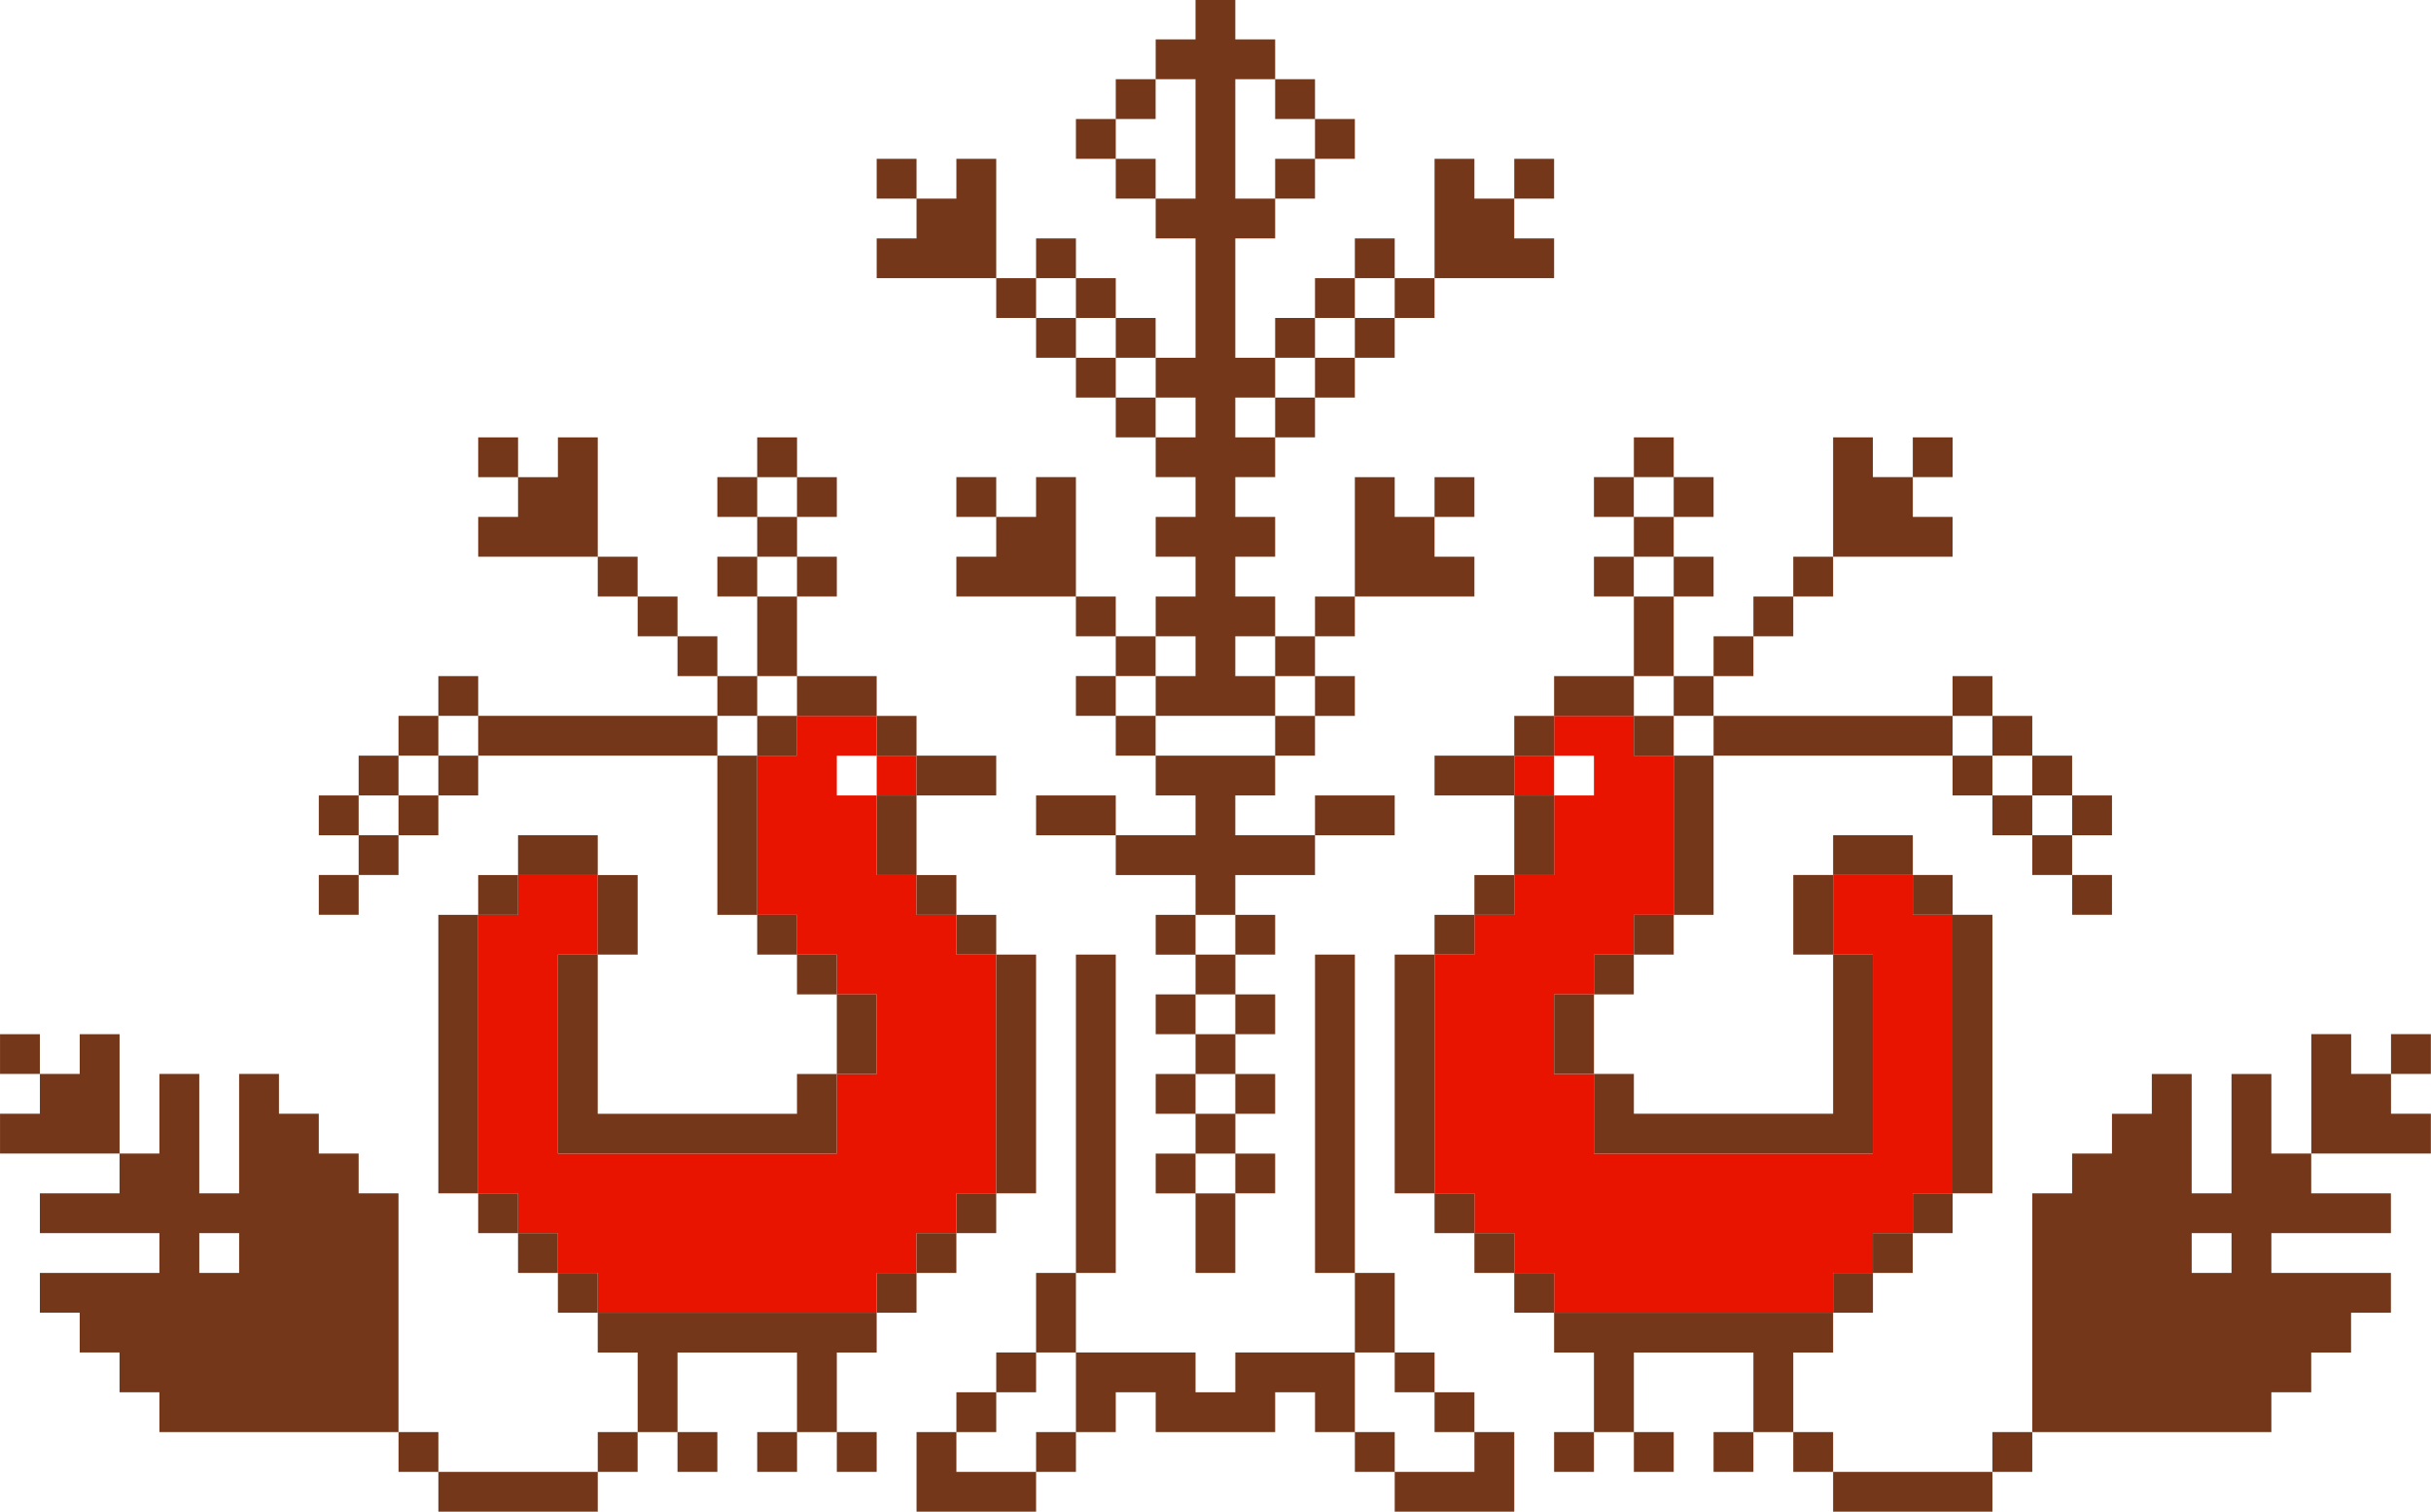
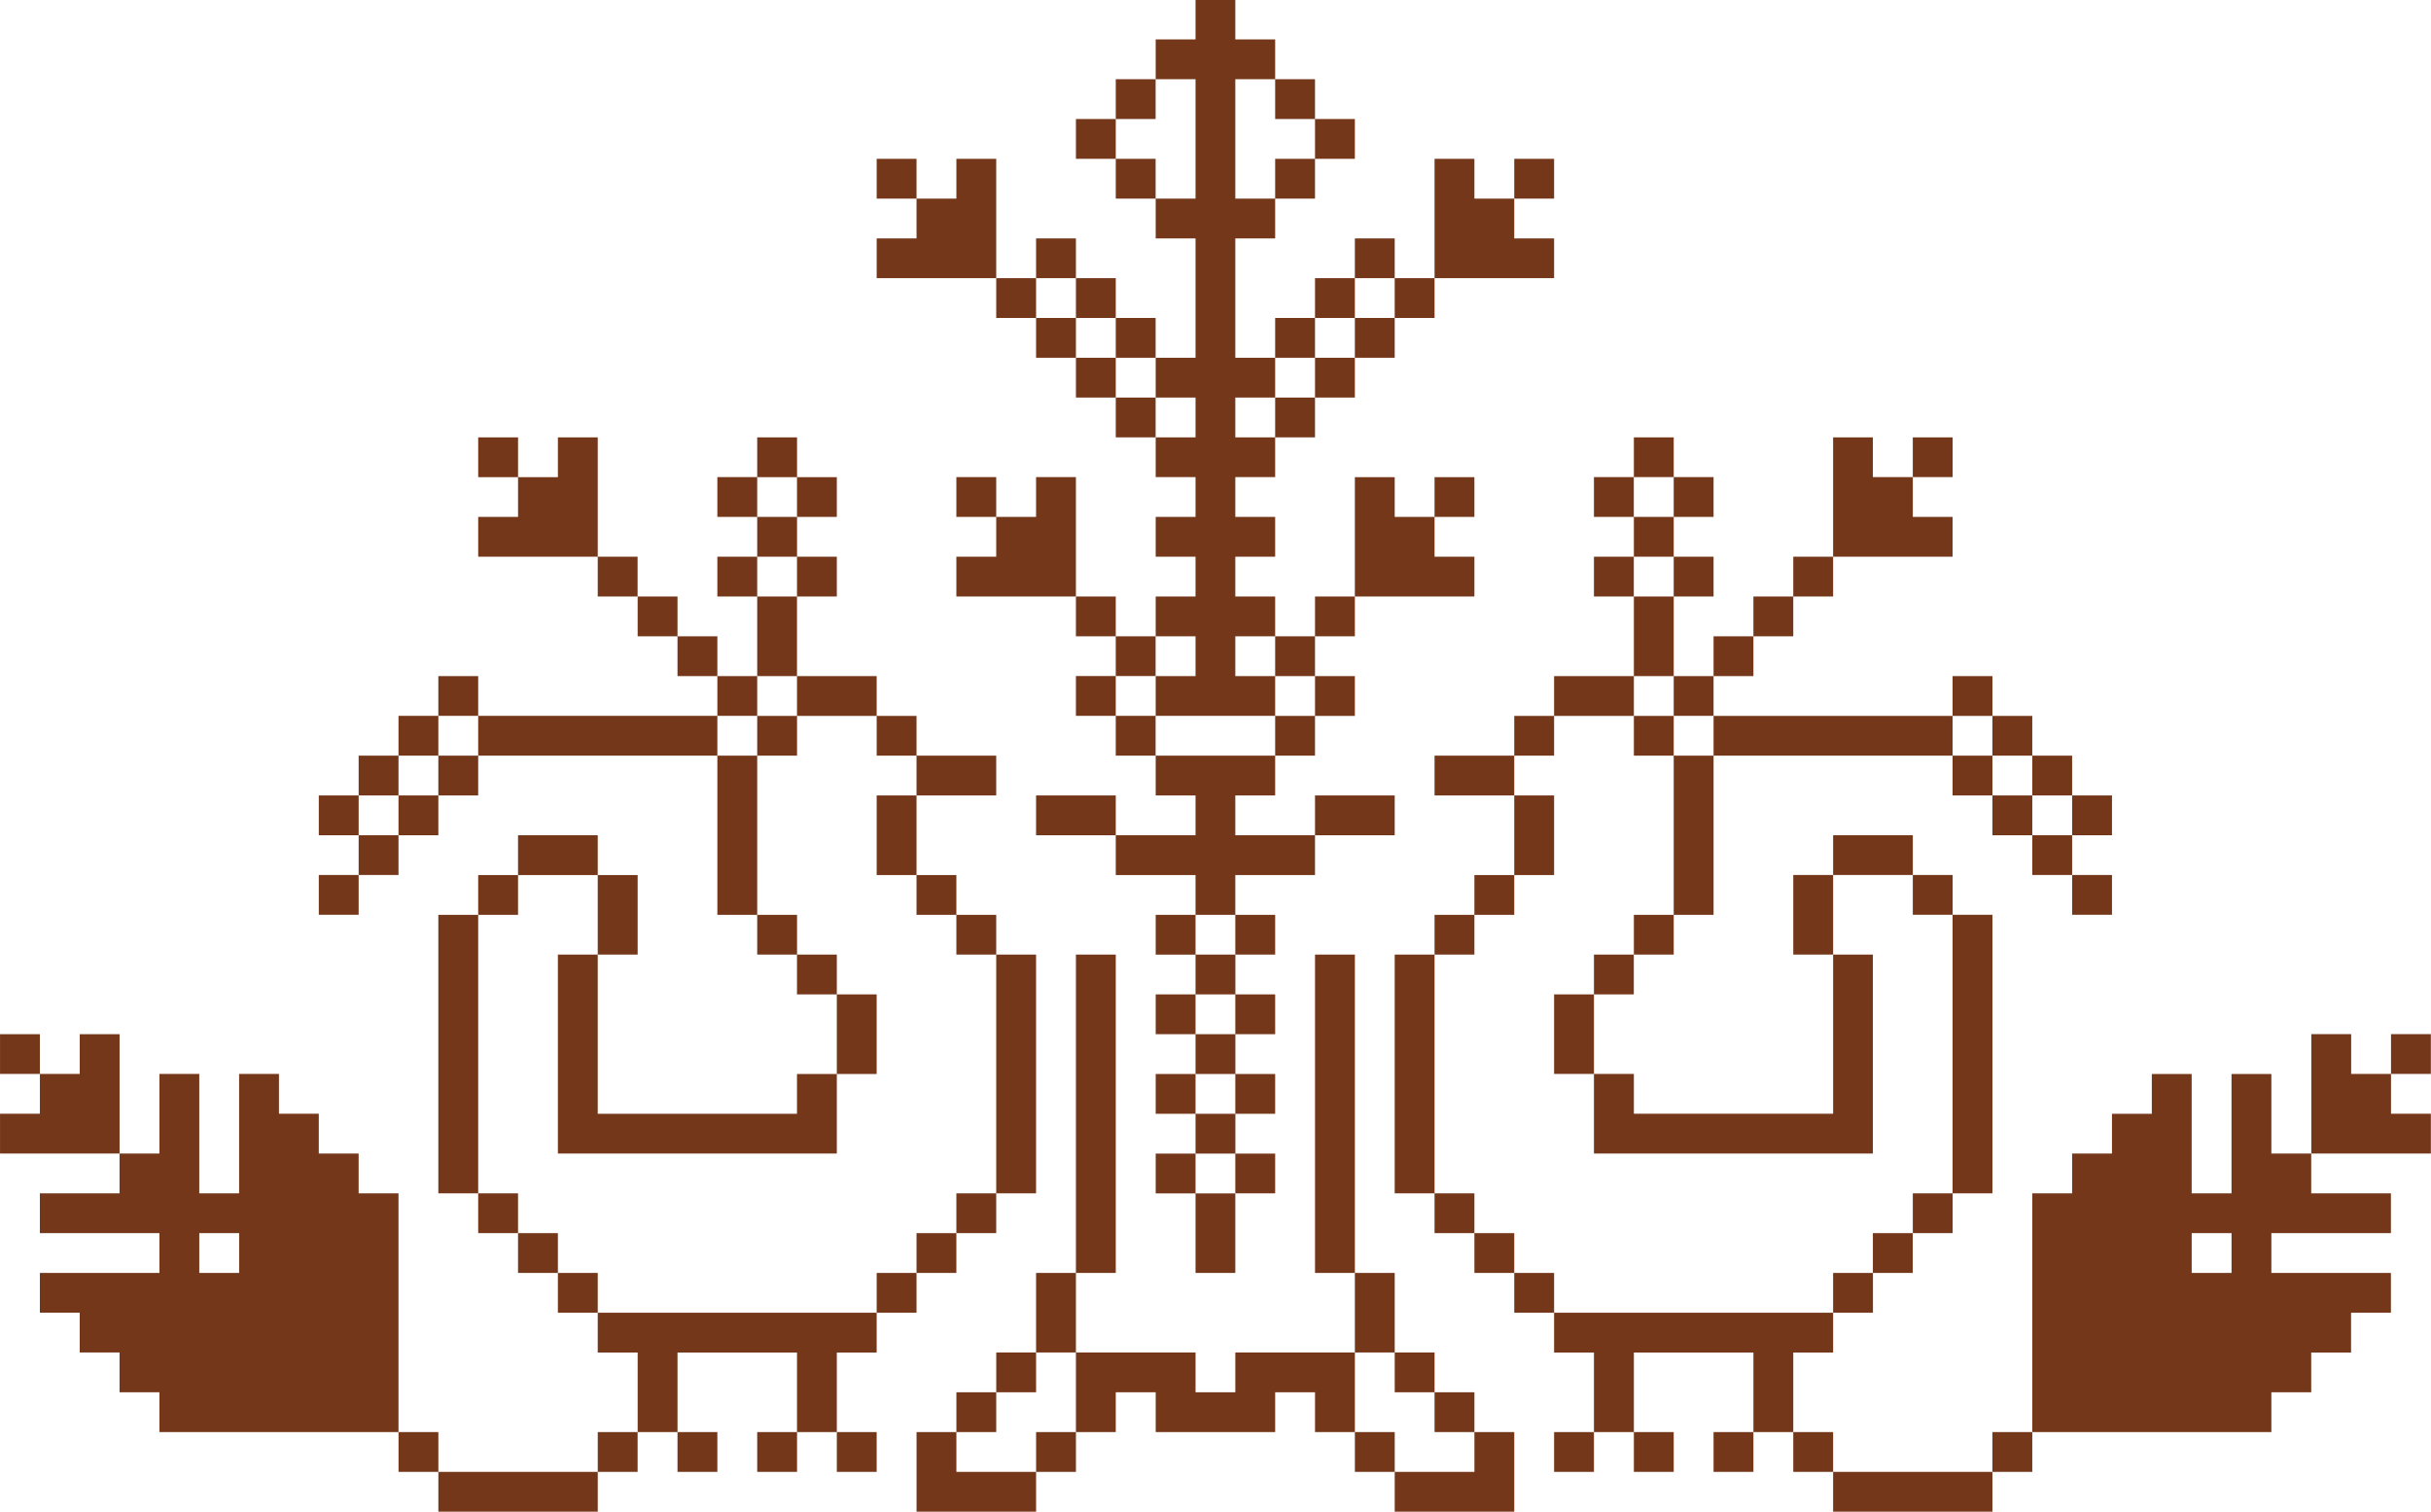
<svg xmlns="http://www.w3.org/2000/svg" id="svg6516" height="172.01mm" width="276.49mm" version="1.1" viewBox="0 0 979.671 609.5">
  <g id="layer1" transform="translate(-134.5 -132.15)">
    <g id="g6447" fill-rule="evenodd" clip-rule="evenodd" transform="matrix(2.878 0 0 2.874 -57.22 -782.27)">
-       <path id="polygon8" d="m178.21 418.56v5.58h-5.57v5.58 5.58 5.58 5.58h5.57v5.578h5.578v5.58h5.58v5.58 5.58h-5.58v5.58 5.58h-5.578-5.57-5.58-5.58-5.58-5.59-5.58v-5.58-5.58-5.58-5.58-5.58h5.58v-5.578-5.58h-5.58-5.58v5.58h-5.58v5.578 5.58 5.58 5.58 5.58 5.58 5.58h5.58v5.58h5.58v5.58h5.58v5.58h5.59 5.58 5.58 5.58 5.57 5.578 5.58v-5.58h5.58v-5.58h5.58v-5.58h5.58v-5.58-5.58-5.58-5.58-5.58-5.58h-5.58v-5.578h-5.58v-5.58h-5.58v-5.58-5.58h-5.58v-5.58h5.58v-5.58h-5.58zm106.02 0v5.58h5.58v5.58h-5.58v5.58 5.58h-5.58v5.58h-5.58v5.578h-5.58v5.58 5.58 5.58 5.58 5.58 5.58h5.58v5.58h5.58v5.58h5.58v5.58h5.58 5.59 5.58 5.58 5.58 5.58 5.58v-5.58h5.568v-5.58h5.592v-5.58h5.568v-5.58-5.58-5.58-5.58-5.58-5.58-5.578h-5.568v-5.58h-5.592-5.568v5.58 5.578h5.568v5.58 5.58 5.58 5.58 5.58h-5.568-5.58-5.58-5.58-5.58-5.58-5.59v-5.58-5.58h-5.58v-5.58-5.58h5.58v-5.58h5.59v-5.578h5.58v-5.58-5.58-5.58-5.58h-5.58v-5.58h-5.59zm0 5.58h-5.58v5.578h5.58zm-94.859 0v5.578h5.578v-5.578z" fill="#e81400" />
      <path id="polygon376" d="m234.02 318.12v5.58h-5.58v5.58h5.58v5.58 5.58 5.58h-5.58v5.58h5.58v5.58 5.58 5.58h-5.58v5.58h5.58v5.58h-5.58v5.58h5.58v5.58h-5.58v5.58h5.58v5.58h-5.58v5.58h5.58v5.58h-5.58v5.58h5.58 5.57 5.58v-5.58h-5.58v-5.58h5.58v-5.58h-5.58v-5.58h5.58v-5.58h-5.58v-5.58h5.58v-5.58h-5.58v-5.58h5.58v-5.58h-5.58v-5.58-5.58-5.58h5.58v-5.58h-5.58v-5.58-5.58-5.58h5.58v-5.58h-5.58v-5.58zm11.15 11.16v5.58h5.58v-5.58zm5.58 5.58v5.58h5.58v-5.58zm0 5.58h-5.58v5.58h5.58zm-5.58 27.9h5.58v-5.58h-5.58zm5.58-5.58h5.58v-5.58h-5.58zm5.58-5.58h5.58v-5.58h-5.58zm5.58 0v5.58h5.58v-5.58zm5.58 0h5.58 5.58 5.58v-5.58h-5.58v-5.58h-5.58v-5.58h-5.58v5.58 5.58zm11.16-11.16h5.58v-5.58h-5.58zm-16.74 16.74h-5.58v5.58h5.58zm-5.58 5.58h-5.58v5.58h5.58zm-5.58 5.58h-5.58v5.58h5.58zm-5.58 33.48v5.58h5.58v-5.58zm5.58 0h5.58v-5.58h-5.58zm5.58-5.58h5.58 5.58 5.58v-5.58h-5.58v-5.58h-5.58v-5.58h-5.58v5.58 5.58zm11.16-11.16h5.58v-5.58h-5.58zm-16.74 22.32v5.58h5.58v-5.58zm0 5.58h-5.58v5.58h5.58zm-5.58 5.58h-5.58-5.57-5.58v5.58h5.58v5.58h-5.58-5.59v5.58h5.59 5.58v5.58h5.57v-5.58h5.58 5.58v-5.58h-5.58-5.58v-5.58h5.58zm5.58 11.16h5.58 5.58v-5.58h-5.58-5.58zm-11.16 11.16v5.578h-5.57v5.58h5.57v5.58h-5.57v5.58h5.57v5.58h-5.57v5.58h5.57v5.58h5.58v-5.58h-5.57v-5.58h5.57v-5.58h-5.57v-5.58h5.57v-5.58h-5.57v-5.58h5.57v-5.578zm0 39.059h-5.57v5.58 5.58h5.57v-5.58zm-5.57 0v-5.58h-5.58v5.58zm0-11.16v-5.58h-5.58v5.58zm0-11.16v-5.58h-5.58v5.58zm0-11.16v-5.578h-5.58v5.578zm-11.17-16.738v-5.58h-5.58-5.58v5.58h5.58zm0-106.02v5.58h5.58v-5.58zm0 5.58h-5.58v5.58h5.58zm0 5.58v5.58h5.58v-5.58zm-33.48 0v5.58h5.58v-5.58zm5.58 5.58v5.58h-5.58v5.58h5.58 5.58 5.58v-5.58-5.58-5.58h-5.58v5.58zm11.16 11.16v5.58h5.58v-5.58zm5.58 0h5.58v-5.58h-5.58zm5.58 0v5.58h5.58v-5.58zm5.58 5.58v5.58h5.58v-5.58zm0 5.58h-5.58v5.58h5.58zm0 5.58v5.58h5.58v-5.58zm-5.58-5.58v-5.58h-5.58v5.58zm-83.7 11.16v5.58h5.58v-5.58zm5.58 5.58v5.58h-5.58v5.58h5.58 5.58 5.58v-5.58-5.58-5.58h-5.58v5.58zm11.16 11.16v5.58h5.58v-5.58zm22.33-16.74v5.58h5.57v5.58h-5.57v5.58h5.57v5.58h5.578v-5.58h-5.57v-5.58h5.57v-5.58h-5.57v-5.58zm5.57 22.32h-5.57v5.58 5.58h5.57v-5.58zm0 11.16v5.58h-5.57v5.58h5.578v-5.58h5.57 5.58v-5.58h-5.58zm11.158 5.58v5.58h5.58v-5.58zm5.58 5.58v5.58h5.58 5.58v-5.58h-5.58zm0 5.58h-5.58v5.58 5.58h5.58v-5.58zm0 11.16v5.58h5.58v-5.58zm5.58 5.58v5.578h5.58v-5.578zm5.58 5.578v5.58 5.58 5.58 5.58 5.58 5.58h5.58v-5.58-5.58-5.58-5.58-5.58-5.58zm0 33.48h-5.58v5.58h5.58zm-5.58 5.58h-5.58v5.58h5.58zm-5.58 5.58h-5.58v5.58h5.58zm-5.58 5.58h-5.58-5.578-5.57-5.58-5.58-5.58-5.59v5.58h5.59v5.58 5.58h5.58v-5.58-5.58h5.58 5.58 5.57v5.58 5.58h-5.57v5.58h5.578v-5.58h5.57v-5.58-5.58h5.58zm-5.58 16.74v5.58h5.58v-5.58zm-22.309 0v5.58h5.58v-5.58zm-11.17-16.74v-5.58h-5.58v5.58zm-5.58-5.58v-5.58h-5.58v5.58zm-5.58-5.58v-5.58h-5.58v5.58zm-5.58-5.58v-5.58-5.58-5.58-5.58-5.58-5.58-5.578h-5.58v5.578 5.58 5.58 5.58 5.58 5.58 5.58zm0-39.059h5.58v-5.58h-5.58zm5.58-5.58h5.58 5.58v-5.58h-5.58-5.58zm11.16 0v5.58 5.578h5.59v-5.578-5.58zm0 11.158h-5.58v5.58 5.58 5.58 5.58 5.58h5.58 5.59 5.58 5.58 5.58 5.57 5.578v-5.58-5.58h-5.578v5.58h-5.57-5.58-5.58-5.58-5.59v-5.58-5.58-5.58zm33.479 16.74h5.58v-5.58-5.58h-5.58v5.58zm0-11.16v-5.58h-5.57v-5.578h-5.578v5.578h5.57v5.58zm-11.148-11.158v-5.58-5.58-5.58-5.58h-5.58v5.58 5.58 5.58 5.58zm-5.58-22.32v-5.58h-5.58-5.58-5.59-5.58-5.58-5.58v5.58h5.58 5.58 5.58 5.59 5.58zm-33.49 0h-5.58v5.578h5.58zm-5.58 0v-5.58h-5.58v5.58zm-5.58 0h-5.58v5.578h5.58zm5.58-5.58h5.58v-5.58h-5.58zm39.07 0h5.58v-5.58h-5.58zm0-5.58v-5.58h-5.58v5.58zm-5.58-5.58v-5.58h-5.58v5.58zm11.16-5.58v-5.58h-5.58v5.58zm0-11.16v-5.58h-5.58v5.58zm122.76-11.16v5.58h5.58v-5.58zm5.58 5.58v5.58h5.58v-5.58zm0 5.58h-5.58v5.58h5.58zm0 5.58v5.58h5.58v-5.58zm0 5.58h-5.58v5.58 5.58h5.58v-5.58zm0 11.16v5.58h5.58v-5.58zm5.58 0h5.58v-5.58h-5.58zm5.58-5.58h5.58v-5.58h-5.58zm5.58-5.58h5.58v-5.58h-5.58zm5.58-5.58h5.568 5.592 5.568v-5.58h-5.568v-5.58h-5.592v-5.58h-5.568v5.58 5.58zm11.16-11.16h5.578v-5.58h-5.578zm-27.9 33.48v5.58h5.58 5.58 5.58 5.568 5.592 5.568v-5.58h-5.568-5.592-5.568-5.58-5.58zm33.469 0h5.58v-5.58h-5.58zm5.58 0v5.58h5.58v-5.58zm5.58 5.58v5.578h5.58v-5.578zm-5.58 0h-5.58v5.578h5.58zm-39.049 0h-5.58v5.58 5.58 5.58 5.58h5.58v-5.58-5.58-5.58zm-5.58 22.32h-5.58v5.578h5.58zm0-22.32v-5.58h-5.58v5.58zm-5.58-5.58v-5.58h-5.59-5.58v5.58h5.58zm-11.17 0h-5.58v5.58h5.58zm-5.58 5.58h-5.58-5.58v5.58h5.58 5.58zm0 5.58v5.58 5.58h5.58v-5.58-5.58zm0 11.16h-5.58v5.58h5.58zm-5.58 5.58h-5.58v5.578h5.58zm-5.58 5.578h-5.58v5.58 5.58 5.58 5.58 5.58 5.58h5.58v-5.58-5.58-5.58-5.58-5.58zm0 33.48v5.58h5.58v-5.58zm5.58 5.58v5.58h5.58v-5.58zm5.58 5.58v5.58h5.58v-5.58zm5.58 5.58v5.58h5.58v5.58 5.58h5.59v-5.58-5.58h5.58 5.58 5.58v5.58 5.58h5.58v-5.58-5.58h5.58v-5.58h-5.58-5.58-5.58-5.58-5.58-5.59zm39.07 0h5.578v-5.58h5.572v-5.58h-5.582v5.58h-5.568zm-5.58 16.74v5.58h5.58v-5.58zm5.58 5.58v5.58h5.568 5.592 5.568 5.58v-5.58h-5.58-5.568-5.592zm22.309 0h5.58v-5.58h-5.58zm5.58-5.58h11.16 22.32v-5.58h5.58v-5.58h5.58v-5.58h5.58v-5.58h-16.74v-5.58h16.74v-5.58h-11.16v-5.58h-5.58v-11.16h-5.58v16.74h-5.58v-16.74h-5.58v5.58h-5.58v5.58h-5.58v5.58h-5.58zm0 5.58zm-39.05-5.58h-5.58v5.58h5.58zm-16.74 0v5.58h5.58v-5.58zm-5.59 0h-5.58v5.58h5.58zm-89.281-133.92v5.58h5.58v-5.58zm5.58 5.58v5.58h-5.58v5.58h5.58 5.58 5.58v-5.58-5.58-5.58h-5.58v5.58zm11.16 11.16v5.58h5.58v-5.58zm5.58 5.58v5.58h5.58v-5.58zm0 5.58h-5.58v5.58h5.58zm0 5.58v5.58h5.58v-5.58zm66.961-33.48v5.58h5.58v-5.58zm0 11.16v5.58h5.58v-5.58zm-178.56 33.48v5.58h5.58v-5.58zm5.58 5.58v5.58h5.58v-5.58zm5.58 0h5.58v-5.58h-5.58zm-5.58 5.58h-5.58v5.58h5.58zm228.78-11.16v5.58h5.58v-5.58zm5.58 5.58v5.58h5.58v-5.58zm5.58 0h5.58v-5.58h-5.58zm0 5.58v5.58h5.58v-5.58zm-33.469-5.58v5.58h5.568 5.592v-5.58h-5.592zm11.16 5.58v5.58h5.568v5.578 5.58 5.58 5.58 5.58 5.58 5.58h-5.568v5.58h5.578v-5.58h5.57v-5.58-5.58-5.58-5.58-5.58-5.58-5.578h-5.57v-5.58zm-11.16 0h-5.58v5.58 5.578h5.58v-5.578zm0 11.158v5.58 5.58 5.58 5.58h-5.58-5.58-5.58-5.58-5.58v-5.58h-5.59v5.58 5.58h5.59 5.58 5.58 5.58 5.58 5.58 5.568v-5.58-5.58-5.58-5.58-5.58zm-33.49 16.74v-5.58-5.58h-5.58v5.58 5.58zm0-11.16h5.58v-5.58h-5.58zm-72.541-5.58v5.58 5.58 5.58 5.58 5.58 5.58 5.58 5.58h5.58v-5.58-5.58-5.58-5.58-5.58-5.58-5.58-5.58zm0 44.641h-5.58v5.58 5.58h5.58v-5.58zm0 11.16v5.58 5.58h5.58v-5.58h5.59v5.58h5.58 5.57 5.58v-5.58h5.58v5.58h5.58v-5.58-5.58h-5.58-5.58-5.58v5.58h-5.57v-5.58h-5.58-5.59zm39.061 0h5.58v-5.58-5.58h-5.58v5.58zm0-11.16v-5.58-5.58-5.58-5.58-5.58-5.58-5.58-5.58h-5.58v5.58 5.58 5.58 5.58 5.58 5.58 5.58 5.58zm5.58 11.16v5.58h5.58v-5.58zm5.58 5.58v5.58h5.58v-5.58zm5.58 5.58v5.58h-5.58-5.58v5.58h5.58 5.58 5.58v-5.58-5.58zm-11.16 5.58v-5.58h-5.58v5.58zm-44.64-5.58h-5.58v5.58h5.58zm-5.58 5.58h-5.58-5.58v-5.58h-5.58v5.58 5.58h5.58 5.58 5.58zm-11.16-5.58h5.58v-5.58h-5.58zm5.58-5.58h5.58v-5.58h-5.58zm-139.5-50.221v5.58h5.58v-5.58zm5.58 5.58v5.58h-5.58v5.58h5.58 5.58 5.576v5.58h-11.158v5.58h16.74v5.58h-16.74v5.58h5.58v5.58h5.578v5.58h5.582v5.58h33.479v-11.16-22.32h-5.58v-5.58h-5.58v-5.58h-5.578v-5.58h-5.58v16.74h-5.58v-16.74h-5.58v11.16h-5.578v-5.58-5.58-5.58h-5.58v5.58zm50.22 50.22v5.58h5.58v-5.58zm5.58 5.58v5.58h5.58 5.58 5.58 5.58v-5.58h-5.58-5.58-5.58zm22.32 0h5.58v-5.58h-5.58zm239.95-61.381v5.58 5.58 5.58h5.58 5.58 5.58v-5.58h-5.58v-5.58h-5.58v-5.58zm11.16 5.58h5.58v-5.58h-5.58zm-306.91 22.32h5.58v5.58h-5.58zm279 0h5.58v5.58h-5.58z" fill="#74371a" />
    </g>
  </g>
</svg>